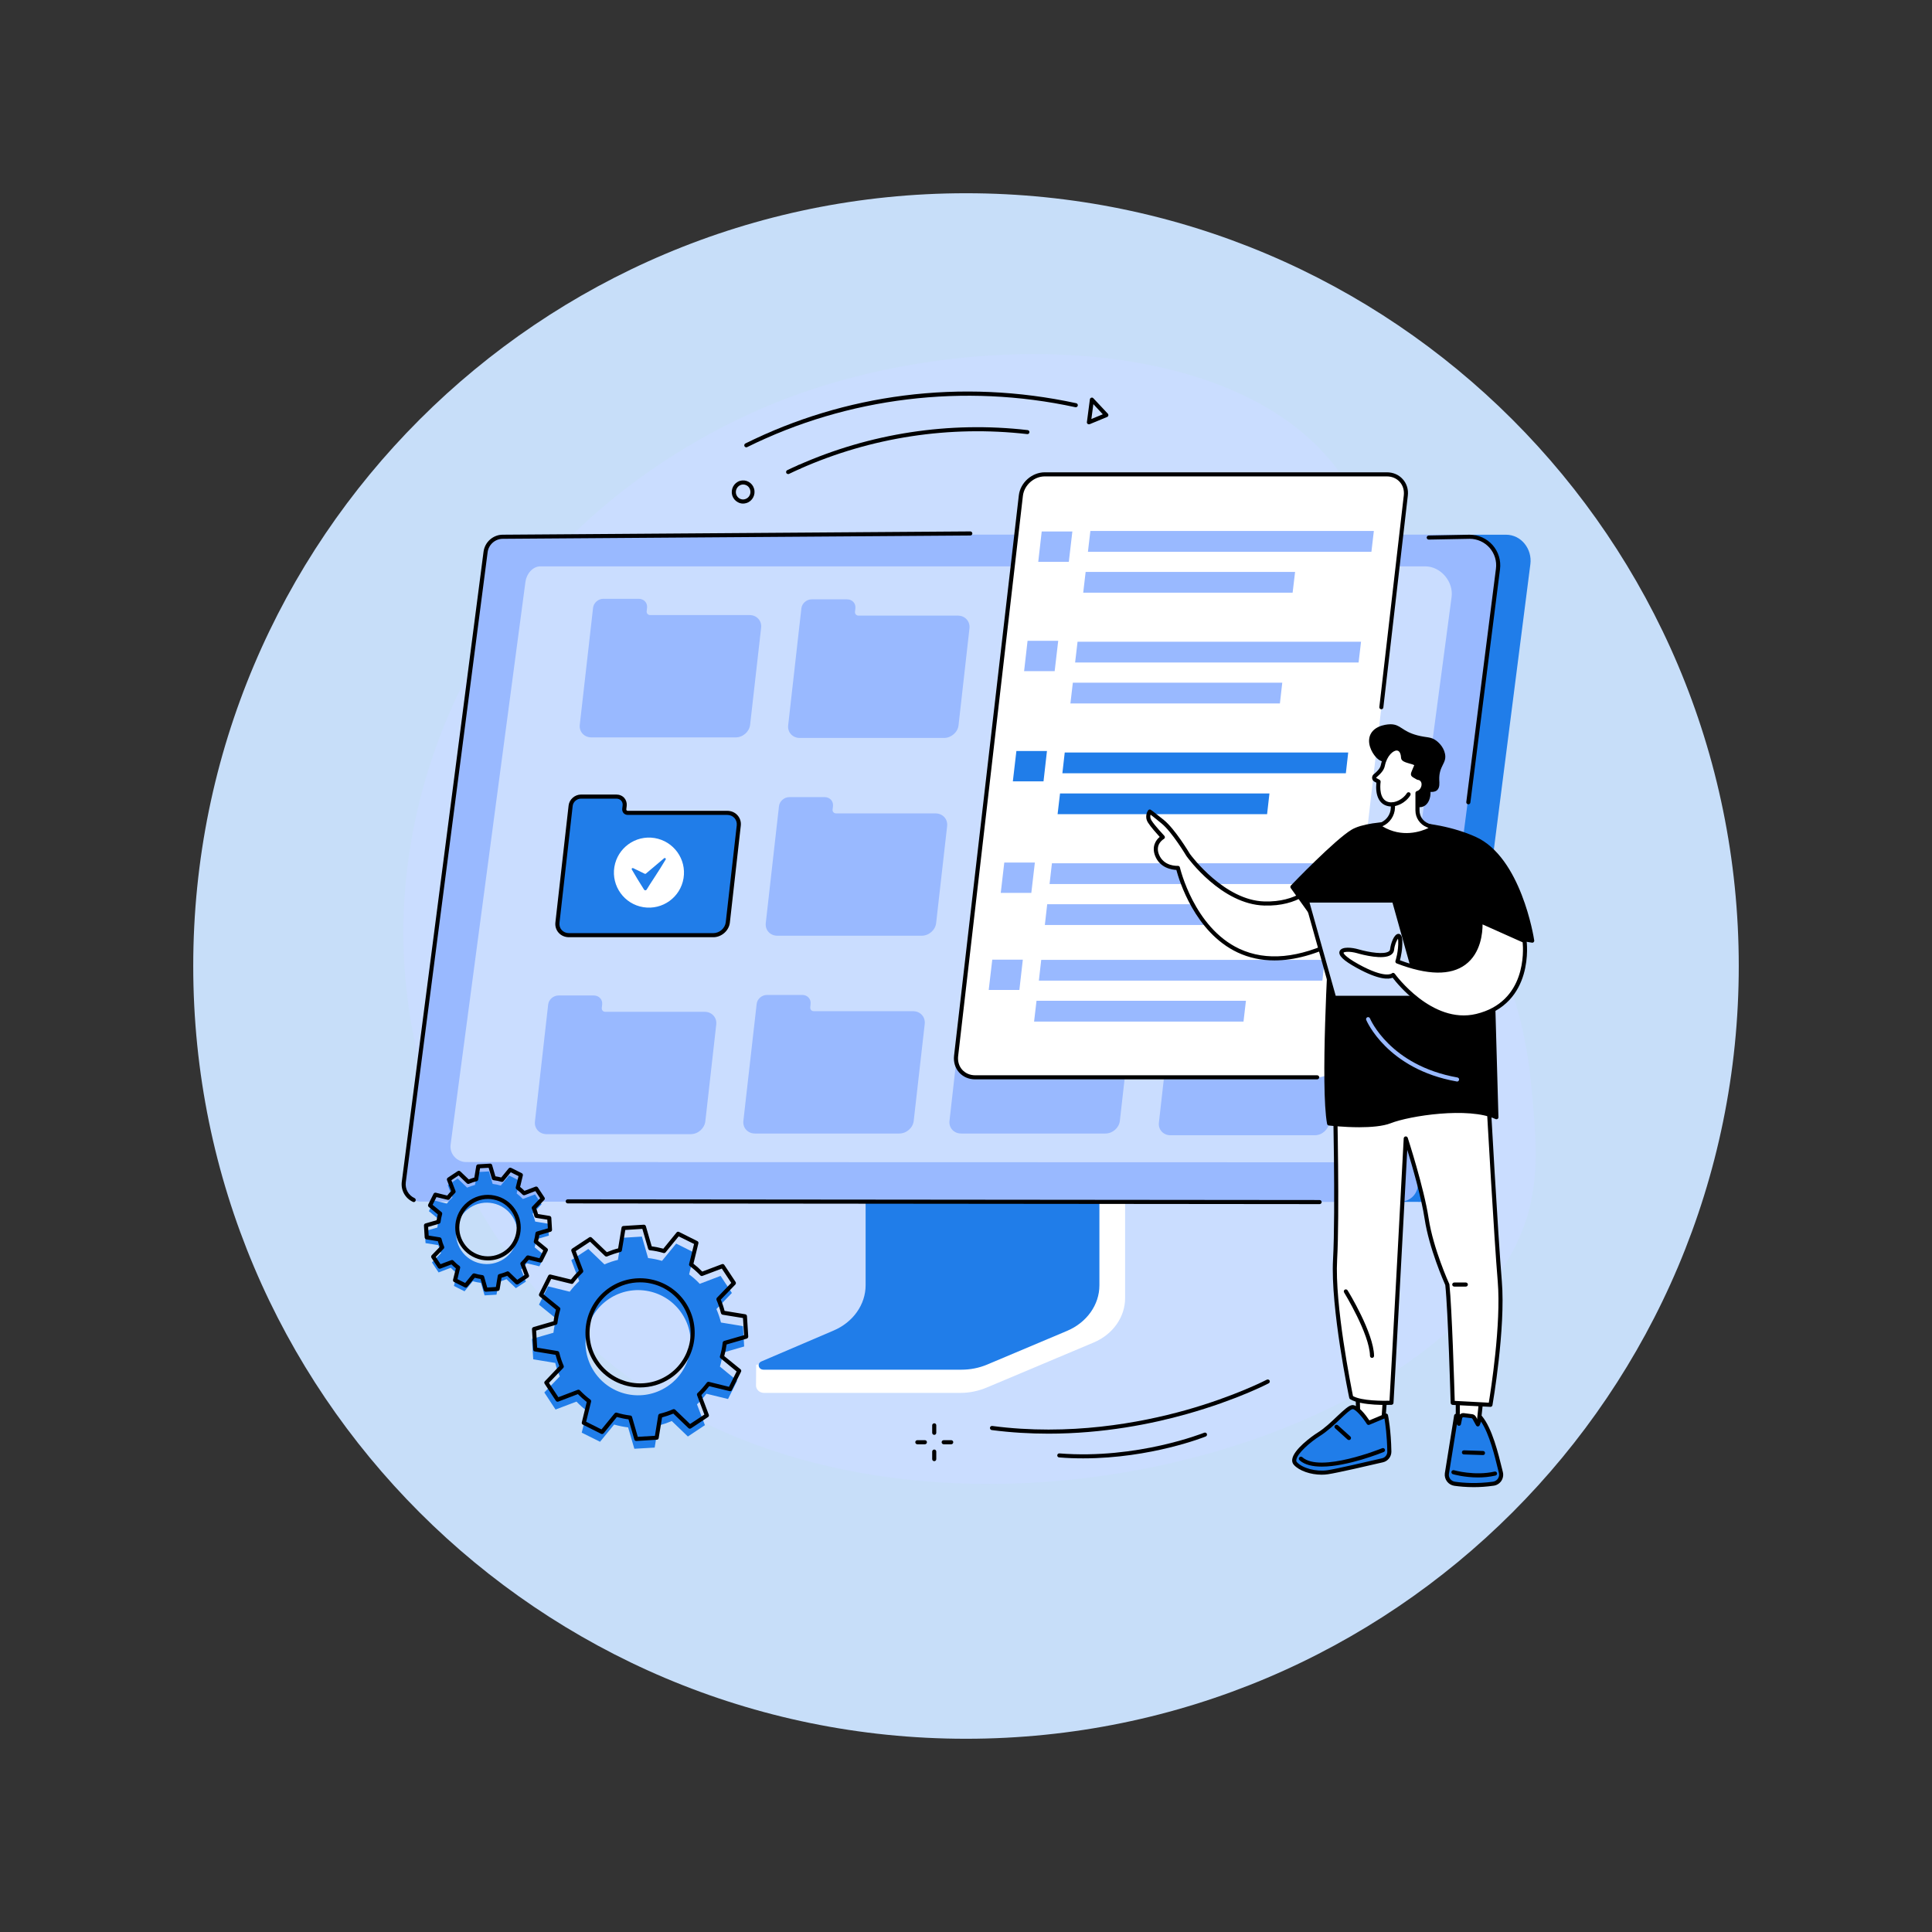
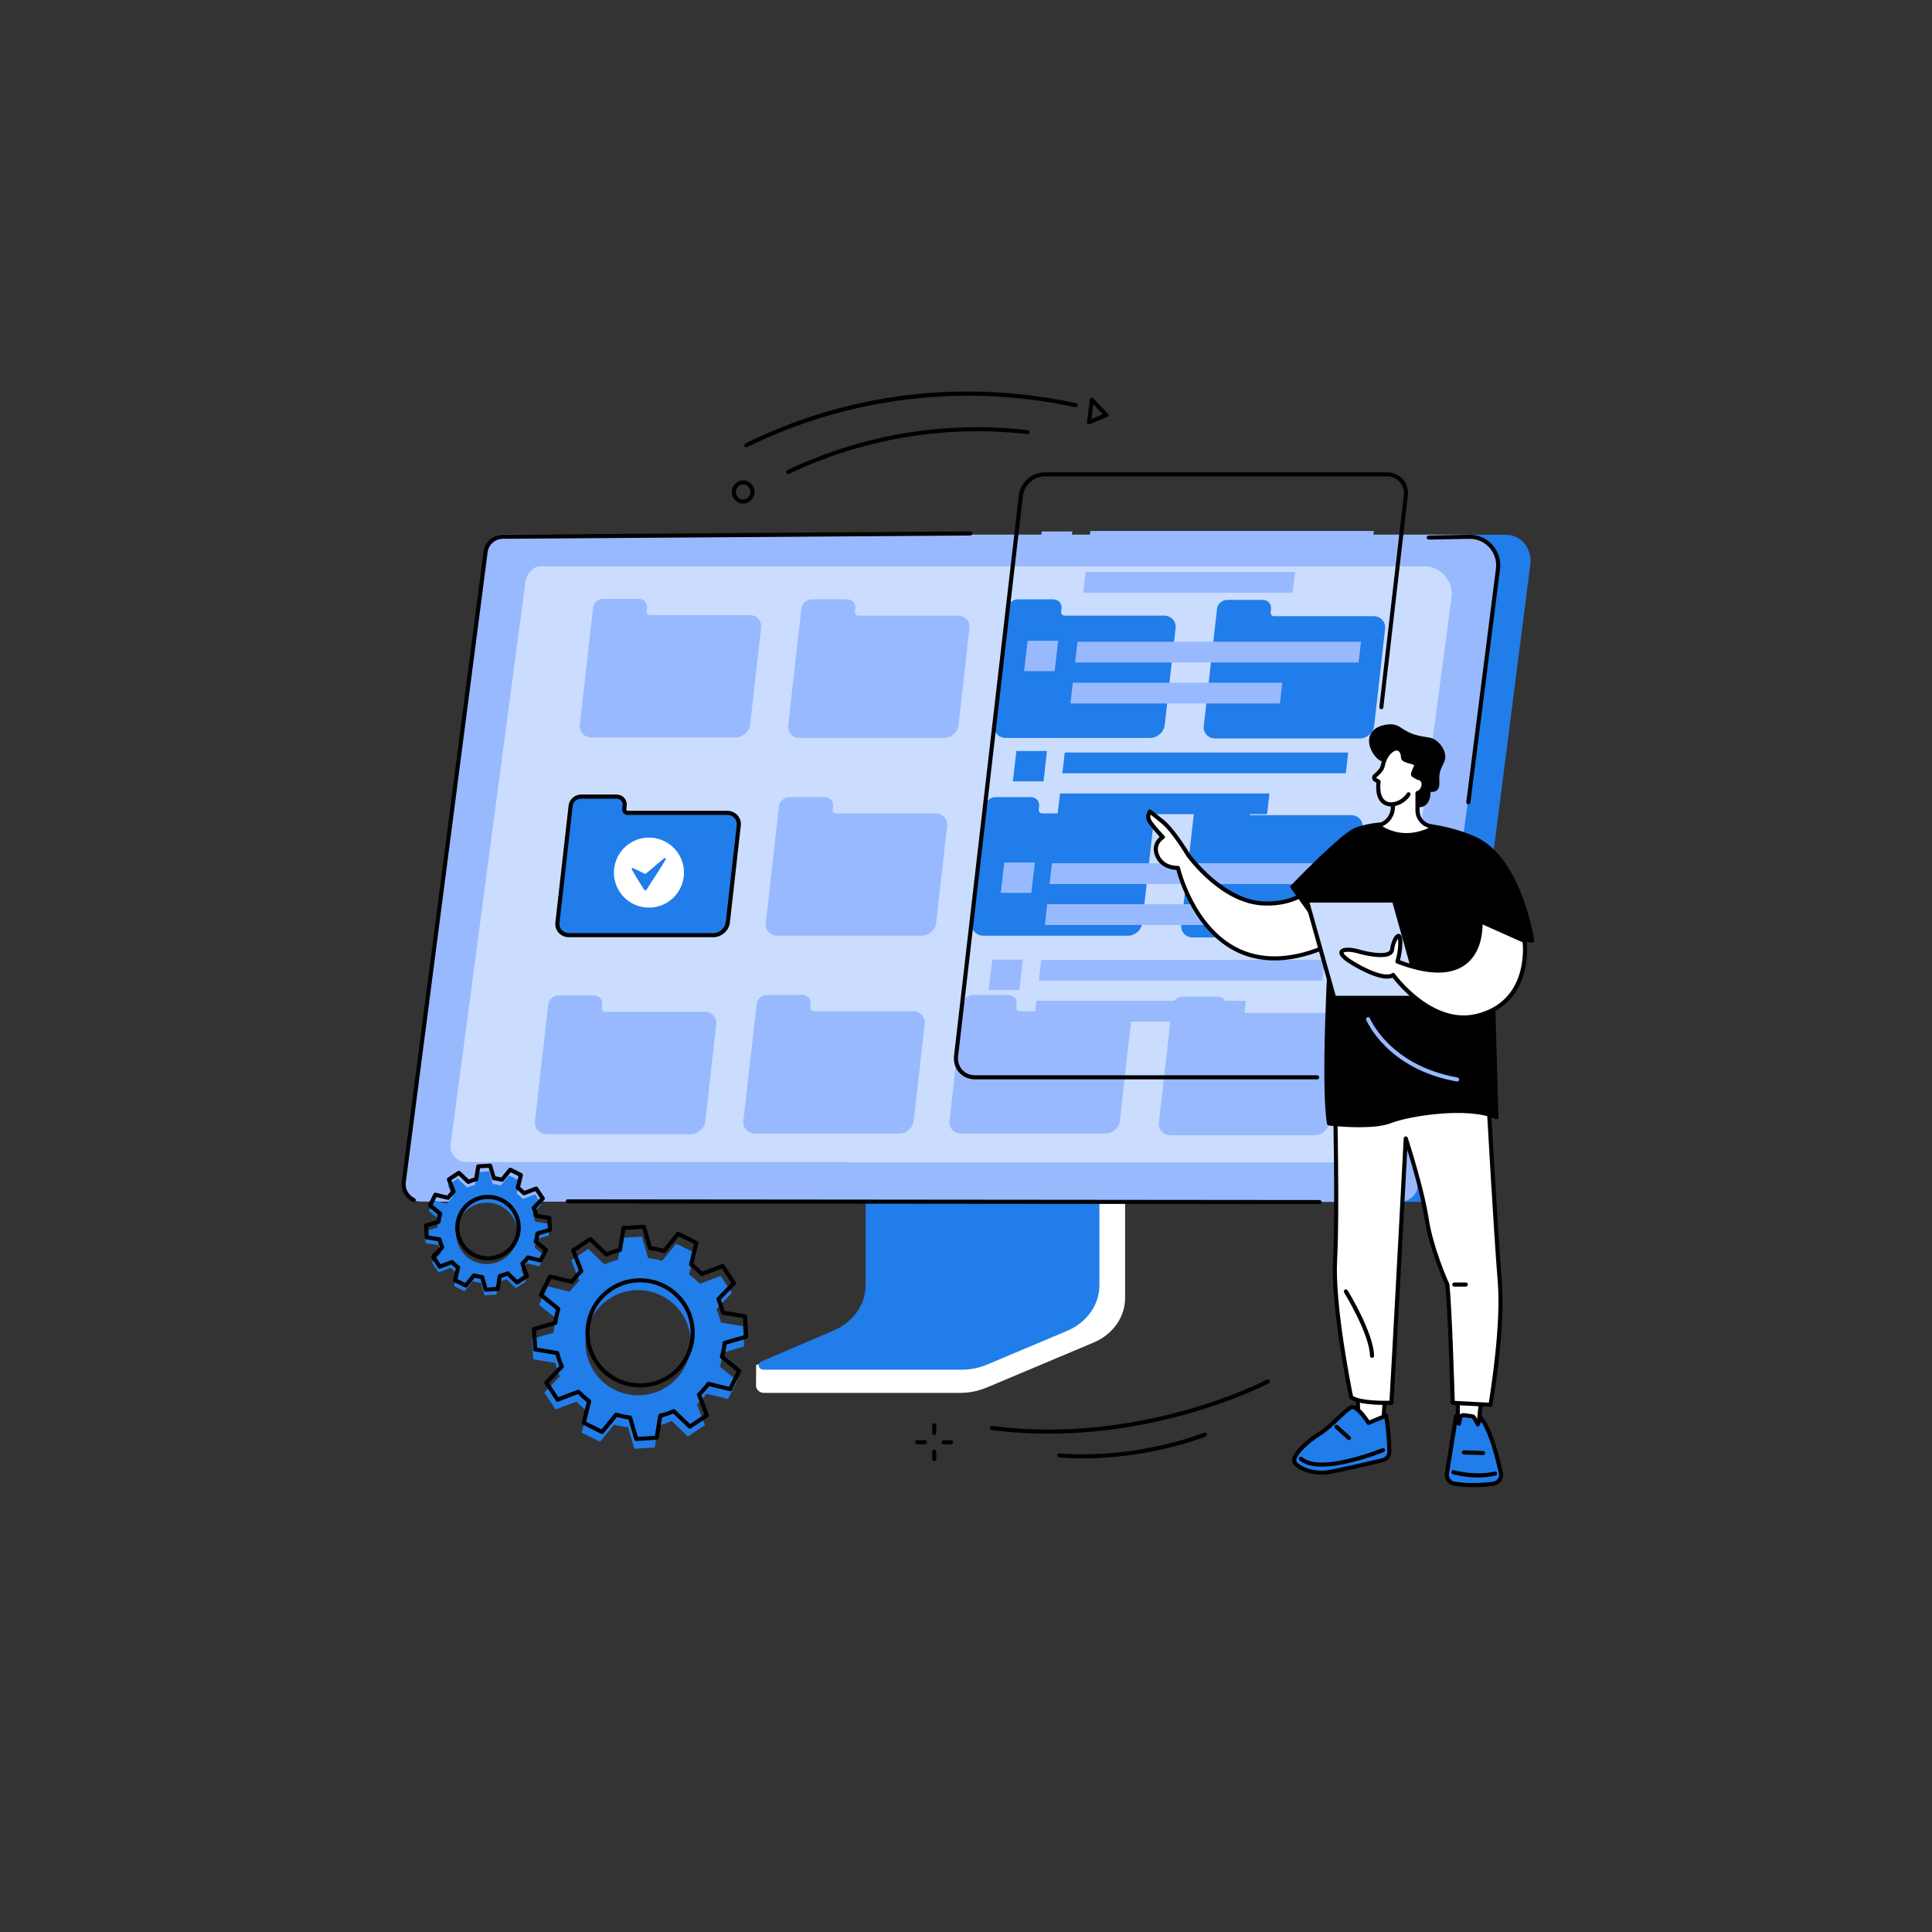
<svg xmlns="http://www.w3.org/2000/svg" width="128" viewBox="0 0 96 96" height="128" preserveAspectRatio="xMidYMid meet">
  <rect x="0" y="0" width="96" height="96" fill="#333333" stroke="none" />
  <defs>
    <clipPath id="76bcb178e1">
      <path d="M 9.602 9.602 L 86.398 9.602 L 86.398 86.398 L 9.602 86.398 Z M 9.602 9.602 " clip-rule="nonzero" />
    </clipPath>
    <clipPath id="53e868555c">
      <path d="M 48 9.602 C 26.793 9.602 9.602 26.793 9.602 48 C 9.602 69.207 26.793 86.398 48 86.398 C 69.207 86.398 86.398 69.207 86.398 48 C 86.398 26.793 69.207 9.602 48 9.602 Z M 48 9.602 " clip-rule="nonzero" />
    </clipPath>
    <clipPath id="ac39bc538f">
-       <path d="M 20 17 L 76.484 17 L 76.484 74 L 20 74 Z M 20 17 " clip-rule="nonzero" />
-     </clipPath>
+       </clipPath>
    <clipPath id="48f6edccf1">
      <path d="M 21 26 L 76.484 26 L 76.484 60 L 21 60 Z M 21 26 " clip-rule="nonzero" />
    </clipPath>
    <clipPath id="b352a50d6c">
      <path d="M 19.484 26 L 49 26 L 49 60 L 19.484 60 Z M 19.484 26 " clip-rule="nonzero" />
    </clipPath>
    <clipPath id="005b27e5d3">
      <path d="M 64 40 L 76.484 40 L 76.484 56 L 64 56 Z M 64 40 " clip-rule="nonzero" />
    </clipPath>
    <clipPath id="933a827a99">
      <path d="M 64 40 L 76.484 40 L 76.484 57 L 64 57 Z M 64 40 " clip-rule="nonzero" />
    </clipPath>
  </defs>
  <g clip-path="url(#76bcb178e1)">
    <g clip-path="url(#53e868555c)">
-       <path fill="#c7def9" d="M 9.602 9.602 L 86.398 9.602 L 86.398 86.398 L 9.602 86.398 Z M 9.602 9.602 " fill-opacity="1" fill-rule="nonzero" />
-     </g>
+       </g>
  </g>
  <g clip-path="url(#ac39bc538f)">
    <path fill="#caddff" d="M 22.504 35.035 C 21.289 37.727 19.484 42.883 20.211 49.293 C 21.141 57.52 25.738 64.008 30.215 67.652 C 45.066 79.746 72.254 71.934 75.855 60.539 C 76.508 58.473 76.324 56.48 76.098 54.027 C 75.379 46.227 71.594 43.906 69.047 35.625 C 66.73 28.086 69.016 27.238 66.848 23.887 C 62.148 16.617 48.582 16.25 39.246 19.734 C 35.66 21.074 26.961 25.18 22.504 35.035 " fill-opacity="1" fill-rule="nonzero" />
  </g>
  <path fill="#000000" d="M 52.098 71.238 C 51.188 71.238 50.242 71.184 49.277 71.059 C 49.223 71.051 49.184 71 49.191 70.941 C 49.199 70.887 49.25 70.848 49.305 70.855 C 53.133 71.359 56.637 70.707 58.902 70.074 C 61.359 69.383 62.934 68.562 62.949 68.555 C 62.996 68.531 63.059 68.551 63.086 68.598 C 63.109 68.648 63.09 68.711 63.043 68.734 C 63.027 68.746 61.441 69.57 58.961 70.266 C 57.246 70.75 54.828 71.238 52.098 71.238 " fill-opacity="1" fill-rule="nonzero" />
  <path fill="#000000" d="M 53.824 72.465 C 53.434 72.465 53.035 72.453 52.629 72.418 C 52.57 72.414 52.531 72.367 52.535 72.309 C 52.539 72.254 52.59 72.211 52.645 72.219 C 56.508 72.523 59.801 71.203 59.836 71.191 C 59.887 71.172 59.945 71.195 59.969 71.246 C 59.988 71.301 59.965 71.359 59.91 71.379 C 59.883 71.391 57.199 72.465 53.824 72.465 " fill-opacity="1" fill-rule="nonzero" />
  <path fill="#000000" d="M 39.703 23.309 C 39.664 23.309 39.629 23.285 39.609 23.246 C 39.59 23.195 39.609 23.137 39.664 23.113 C 43.234 21.527 47.176 20.922 51.062 21.371 C 51.117 21.375 51.16 21.426 51.152 21.48 C 51.145 21.539 51.098 21.578 51.039 21.57 C 47.188 21.129 43.281 21.727 39.746 23.297 C 39.73 23.305 39.719 23.309 39.703 23.309 " fill-opacity="1" fill-rule="nonzero" />
  <path fill="#000000" d="M 39.164 23.555 C 39.125 23.555 39.086 23.535 39.07 23.5 C 39.047 23.449 39.066 23.387 39.117 23.363 C 39.297 23.277 39.48 23.191 39.664 23.113 C 39.715 23.09 39.773 23.113 39.797 23.164 C 39.82 23.215 39.797 23.273 39.746 23.297 C 39.566 23.379 39.383 23.461 39.207 23.547 C 39.191 23.555 39.176 23.555 39.164 23.555 " fill-opacity="1" fill-rule="nonzero" />
  <path fill="#000000" d="M 37.086 22.227 C 37.047 22.227 37.012 22.207 36.992 22.172 C 36.969 22.121 36.988 22.059 37.039 22.035 C 39.512 20.809 42.16 20.008 44.91 19.656 C 47.754 19.293 50.637 19.422 53.477 20.035 C 53.531 20.047 53.566 20.102 53.555 20.156 C 53.543 20.211 53.488 20.246 53.434 20.234 C 47.91 19.035 42.121 19.742 37.129 22.215 C 37.117 22.223 37.102 22.227 37.086 22.227 " fill-opacity="1" fill-rule="nonzero" />
  <path fill="#000000" d="M 54.328 20.082 L 54.23 20.82 L 54.797 20.586 Z M 54.105 21.082 C 54.086 21.082 54.062 21.078 54.043 21.062 C 54.016 21.039 54 21.004 54.008 20.969 L 54.156 19.844 C 54.16 19.805 54.188 19.773 54.223 19.762 C 54.262 19.75 54.305 19.758 54.328 19.789 L 55.047 20.555 C 55.07 20.578 55.078 20.613 55.074 20.645 C 55.066 20.68 55.043 20.707 55.012 20.719 L 54.145 21.078 C 54.133 21.082 54.121 21.082 54.105 21.082 " fill-opacity="1" fill-rule="nonzero" />
  <path fill="#000000" d="M 36.93 24.074 C 36.895 24.074 36.859 24.082 36.824 24.09 C 36.633 24.152 36.523 24.359 36.578 24.555 C 36.609 24.652 36.672 24.73 36.758 24.777 C 36.84 24.82 36.938 24.832 37.027 24.801 C 37.223 24.742 37.332 24.535 37.273 24.336 C 37.246 24.242 37.184 24.164 37.098 24.117 C 37.043 24.09 36.988 24.074 36.93 24.074 Z M 37.059 24.898 Z M 36.922 25.023 C 36.832 25.023 36.742 25 36.66 24.953 C 36.527 24.883 36.43 24.762 36.383 24.613 C 36.297 24.309 36.465 23.988 36.766 23.895 C 36.91 23.852 37.062 23.867 37.191 23.938 C 37.328 24.012 37.426 24.133 37.469 24.281 C 37.559 24.582 37.387 24.906 37.09 24.996 C 37.035 25.012 36.98 25.023 36.922 25.023 " fill-opacity="1" fill-rule="nonzero" />
  <path fill="#000000" d="M 45.582 71.766 C 45.527 71.766 45.48 71.719 45.48 71.664 C 45.48 71.605 45.527 71.562 45.582 71.562 L 45.957 71.562 C 46.012 71.562 46.059 71.605 46.059 71.664 C 46.059 71.719 46.012 71.766 45.957 71.766 L 45.582 71.766 " fill-opacity="1" fill-rule="nonzero" />
  <path fill="#000000" d="M 46.891 71.766 C 46.836 71.766 46.789 71.719 46.789 71.664 C 46.789 71.605 46.836 71.562 46.891 71.562 L 47.266 71.562 C 47.32 71.562 47.367 71.605 47.367 71.664 C 47.367 71.719 47.32 71.766 47.266 71.766 L 46.891 71.766 " fill-opacity="1" fill-rule="nonzero" />
  <path fill="#000000" d="M 46.422 72.605 C 46.367 72.605 46.32 72.559 46.32 72.504 L 46.32 72.129 C 46.32 72.074 46.367 72.027 46.422 72.027 C 46.48 72.027 46.523 72.074 46.523 72.129 L 46.523 72.504 C 46.523 72.559 46.48 72.605 46.422 72.605 " fill-opacity="1" fill-rule="nonzero" />
  <path fill="#000000" d="M 46.422 71.297 C 46.367 71.297 46.32 71.254 46.32 71.195 L 46.32 70.824 C 46.32 70.766 46.367 70.723 46.426 70.723 C 46.48 70.723 46.523 70.766 46.523 70.824 L 46.523 71.195 C 46.523 71.254 46.48 71.297 46.422 71.297 " fill-opacity="1" fill-rule="nonzero" />
  <path fill="#ffffff" d="M 55.781 54.562 L 44.277 54.637 C 44.203 54.637 44.176 54.703 44.176 54.77 L 44.176 64.562 C 44.176 65.5 37.641 67.934 37.574 67.809 L 37.566 68.848 C 37.566 69.039 37.738 69.211 37.953 69.211 L 47.746 69.211 C 48.195 69.211 48.637 69.109 49.043 68.941 L 54.348 66.707 C 55.301 66.305 55.906 65.441 55.906 64.5 L 55.906 54.699 C 55.906 54.633 55.859 54.562 55.781 54.562 " fill-opacity="1" fill-rule="nonzero" />
  <path fill="#207de9" d="M 43.012 54.066 L 43.012 63.859 C 43.012 64.824 42.391 65.703 41.414 66.117 L 37.836 67.648 C 37.602 67.746 37.684 68.059 37.941 68.059 L 47.773 68.059 C 48.215 68.059 48.652 67.973 49.051 67.805 L 53.016 66.133 C 54 65.719 54.629 64.836 54.629 63.867 L 54.629 54.066 C 54.629 54.023 54.59 53.992 54.547 53.992 L 43.094 53.992 C 43.047 53.992 43.012 54.023 43.012 54.066 " fill-opacity="1" fill-rule="nonzero" />
  <g clip-path="url(#48f6edccf1)">
    <path fill="#207de9" d="M 21.578 59.613 L 68.891 59.719 L 69.715 59.719 L 71.242 59.723 C 71.676 59.723 72.031 59.383 72.086 58.953 L 76.043 28.035 C 76.141 27.281 75.59 26.57 74.836 26.57 L 25.812 26.617 L 21.578 59.613 " fill-opacity="1" fill-rule="nonzero" />
  </g>
  <path fill="#99b9ff" d="M 72.996 26.566 C 73.848 26.566 74.543 27.426 74.434 28.273 L 70.449 58.953 C 70.395 59.383 70.027 59.707 69.594 59.707 L 69.219 59.723 L 20.922 59.707 C 20.398 59.707 19.996 59.25 20.062 58.73 L 24.129 27.426 C 24.184 26.996 24.516 26.566 24.949 26.566 L 72.996 26.566 " fill-opacity="1" fill-rule="nonzero" />
  <path fill="#caddff" d="M 70.812 28.141 C 71.594 28.141 72.23 28.906 72.129 29.664 L 68.484 57.066 C 68.434 57.453 68.098 57.742 67.703 57.742 L 67.359 57.754 L 23.172 57.742 C 22.695 57.742 22.328 57.332 22.391 56.871 L 26.109 28.91 C 26.16 28.523 26.461 28.141 26.859 28.141 L 70.812 28.141 " fill-opacity="1" fill-rule="nonzero" />
  <path fill="#000000" d="M 72.961 39.965 C 72.957 39.965 72.953 39.965 72.949 39.965 C 72.891 39.957 72.852 39.906 72.859 39.852 L 74.332 28.262 C 74.383 27.883 74.266 27.504 74.016 27.219 C 73.766 26.938 73.406 26.773 73.031 26.773 L 70.996 26.812 C 70.941 26.812 70.895 26.77 70.891 26.715 C 70.891 26.656 70.938 26.609 70.992 26.609 L 73.027 26.57 C 73.465 26.57 73.879 26.758 74.168 27.086 C 74.457 27.414 74.59 27.852 74.535 28.285 L 73.062 39.879 C 73.055 39.93 73.012 39.965 72.961 39.965 " fill-opacity="1" fill-rule="nonzero" />
  <path fill="#000000" d="M 65.57 59.832 L 28.211 59.797 C 28.156 59.797 28.109 59.75 28.109 59.695 C 28.109 59.637 28.156 59.594 28.211 59.594 L 65.57 59.629 C 65.625 59.629 65.672 59.676 65.672 59.73 C 65.672 59.785 65.625 59.832 65.57 59.832 " fill-opacity="1" fill-rule="nonzero" />
  <g clip-path="url(#b352a50d6c)">
    <path fill="#000000" d="M 20.559 59.73 C 20.543 59.73 20.527 59.727 20.516 59.719 C 20.133 59.543 19.91 59.141 19.965 58.719 L 24.027 27.414 C 24.09 26.934 24.5 26.57 24.984 26.57 L 48.211 26.406 C 48.211 26.406 48.215 26.406 48.215 26.406 C 48.27 26.406 48.312 26.453 48.316 26.508 C 48.316 26.562 48.27 26.609 48.215 26.609 L 24.984 26.773 C 24.605 26.773 24.277 27.062 24.23 27.441 L 20.164 58.746 C 20.121 59.078 20.297 59.395 20.602 59.535 C 20.652 59.559 20.672 59.621 20.648 59.672 C 20.633 59.707 20.598 59.73 20.559 59.73 " fill-opacity="1" fill-rule="nonzero" />
  </g>
  <path fill="#99b9ff" d="M 37.246 30.562 L 32.305 30.562 C 32.199 30.562 32.121 30.477 32.133 30.371 L 32.152 30.203 C 32.18 29.953 31.996 29.754 31.738 29.754 L 29.98 29.754 C 29.727 29.754 29.496 29.953 29.469 30.203 L 29.27 31.957 C 29.27 31.961 29.27 31.961 29.27 31.961 L 28.809 36.012 C 28.77 36.359 29.027 36.641 29.387 36.641 L 36.555 36.641 C 36.914 36.641 37.234 36.359 37.273 36.012 L 37.82 31.191 C 37.859 30.844 37.602 30.562 37.246 30.562 " fill-opacity="1" fill-rule="nonzero" />
  <path fill="#207de9" d="M 36.133 40.391 L 31.195 40.391 C 31.086 40.391 31.008 40.305 31.02 40.199 L 31.039 40.031 C 31.066 39.781 30.883 39.582 30.625 39.582 L 28.871 39.582 C 28.613 39.582 28.383 39.781 28.355 40.031 L 28.156 41.785 C 28.156 41.789 28.156 41.789 28.156 41.789 L 27.699 45.84 C 27.66 46.188 27.918 46.469 28.273 46.469 L 35.445 46.469 C 35.801 46.469 36.125 46.188 36.164 45.84 L 36.707 41.02 C 36.746 40.672 36.488 40.391 36.133 40.391 " fill-opacity="1" fill-rule="nonzero" />
  <path fill="#000000" d="M 28.871 39.684 C 28.664 39.684 28.48 39.844 28.457 40.043 L 27.801 45.852 C 27.785 45.988 27.824 46.117 27.91 46.211 C 28 46.312 28.129 46.367 28.273 46.367 L 35.445 46.367 C 35.75 46.367 36.027 46.125 36.062 45.828 L 36.609 41.008 C 36.621 40.875 36.582 40.746 36.496 40.648 C 36.406 40.547 36.277 40.492 36.133 40.492 L 31.195 40.492 C 31.113 40.492 31.035 40.461 30.984 40.402 C 30.934 40.344 30.91 40.266 30.918 40.188 L 30.938 40.02 C 30.949 39.93 30.922 39.848 30.867 39.785 C 30.809 39.719 30.723 39.684 30.625 39.684 Z M 35.445 46.57 L 28.273 46.57 C 28.07 46.57 27.887 46.492 27.758 46.348 C 27.633 46.207 27.574 46.023 27.598 45.828 L 28.254 40.02 C 28.289 39.723 28.562 39.48 28.871 39.48 L 30.625 39.48 C 30.781 39.48 30.922 39.539 31.02 39.648 C 31.113 39.754 31.156 39.895 31.141 40.043 L 31.121 40.211 C 31.117 40.23 31.125 40.25 31.137 40.266 C 31.148 40.281 31.172 40.289 31.195 40.289 L 36.133 40.289 C 36.336 40.289 36.52 40.367 36.648 40.512 C 36.773 40.652 36.832 40.836 36.809 41.031 L 36.266 45.852 C 36.219 46.246 35.852 46.57 35.445 46.57 " fill-opacity="1" fill-rule="nonzero" />
  <path fill="#99b9ff" d="M 35.016 50.277 L 30.074 50.277 C 29.969 50.277 29.891 50.191 29.902 50.086 L 29.922 49.914 C 29.949 49.668 29.766 49.465 29.508 49.465 L 27.75 49.465 C 27.496 49.465 27.266 49.668 27.238 49.914 L 27.039 51.672 C 27.039 51.672 27.039 51.672 27.039 51.676 L 26.582 55.723 C 26.539 56.07 26.801 56.355 27.156 56.355 L 34.324 56.355 C 34.684 56.355 35.004 56.07 35.047 55.723 L 35.59 50.906 C 35.629 50.559 35.371 50.277 35.016 50.277 " fill-opacity="1" fill-rule="nonzero" />
  <path fill="#99b9ff" d="M 47.598 30.59 L 42.66 30.59 C 42.551 30.59 42.473 30.504 42.484 30.398 L 42.504 30.23 C 42.531 29.98 42.348 29.781 42.09 29.781 L 40.332 29.781 C 40.078 29.781 39.848 29.98 39.82 30.23 L 39.621 31.988 C 39.621 31.988 39.621 31.988 39.621 31.992 L 39.164 36.039 C 39.125 36.387 39.383 36.668 39.738 36.668 L 46.91 36.668 C 47.266 36.668 47.59 36.387 47.629 36.039 L 48.172 31.223 C 48.211 30.875 47.953 30.59 47.598 30.59 " fill-opacity="1" fill-rule="nonzero" />
  <path fill="#99b9ff" d="M 46.484 40.418 L 41.547 40.418 C 41.438 40.418 41.359 40.332 41.371 40.227 L 41.391 40.059 C 41.418 39.809 41.234 39.609 40.98 39.609 L 39.223 39.609 C 38.965 39.609 38.738 39.809 38.707 40.059 L 38.508 41.816 L 38.051 45.867 C 38.012 46.215 38.27 46.496 38.629 46.496 L 45.797 46.496 C 46.156 46.496 46.477 46.215 46.516 45.867 L 47.062 41.051 C 47.102 40.699 46.844 40.418 46.484 40.418 " fill-opacity="1" fill-rule="nonzero" />
  <path fill="#99b9ff" d="M 45.371 50.246 L 40.434 50.246 C 40.328 50.246 40.25 50.16 40.262 50.055 L 40.277 49.887 C 40.309 49.641 40.121 49.438 39.867 49.438 L 38.109 49.438 C 37.855 49.438 37.625 49.637 37.598 49.887 L 37.398 51.645 C 37.398 51.645 37.398 51.645 37.398 51.648 L 36.938 55.695 C 36.898 56.043 37.156 56.324 37.516 56.324 L 44.684 56.324 C 45.043 56.324 45.363 56.043 45.402 55.695 L 45.949 50.879 C 45.988 50.531 45.73 50.246 45.371 50.246 " fill-opacity="1" fill-rule="nonzero" />
  <path fill="#207de9" d="M 57.84 30.59 L 52.902 30.59 C 52.793 30.59 52.715 30.504 52.727 30.398 L 52.746 30.23 C 52.773 29.98 52.59 29.781 52.332 29.781 L 50.574 29.781 C 50.32 29.781 50.09 29.98 50.062 30.23 L 49.863 31.988 L 49.406 36.039 C 49.363 36.387 49.621 36.668 49.98 36.668 L 57.152 36.668 C 57.508 36.668 57.828 36.387 57.871 36.039 L 58.414 31.223 C 58.453 30.871 58.195 30.59 57.84 30.59 " fill-opacity="1" fill-rule="nonzero" />
  <path fill="#207de9" d="M 56.727 40.418 L 51.789 40.418 C 51.68 40.418 51.602 40.332 51.613 40.227 L 51.633 40.059 C 51.66 39.809 51.477 39.609 51.223 39.609 L 49.465 39.609 C 49.207 39.609 48.977 39.809 48.949 40.059 L 48.75 41.816 L 48.293 45.867 C 48.254 46.215 48.512 46.496 48.867 46.496 L 56.039 46.496 C 56.395 46.496 56.719 46.215 56.758 45.867 L 57.301 41.047 C 57.34 40.699 57.082 40.418 56.727 40.418 " fill-opacity="1" fill-rule="nonzero" />
  <path fill="#99b9ff" d="M 55.613 50.246 L 50.676 50.246 C 50.566 50.246 50.488 50.16 50.5 50.055 L 50.52 49.887 C 50.547 49.637 50.363 49.438 50.109 49.438 L 48.352 49.438 C 48.094 49.438 47.867 49.637 47.836 49.887 L 47.641 51.645 C 47.637 51.645 47.637 51.645 47.637 51.648 L 47.18 55.695 C 47.141 56.043 47.398 56.324 47.758 56.324 L 54.926 56.324 C 55.285 56.324 55.605 56.043 55.645 55.695 L 56.191 50.879 C 56.23 50.531 55.973 50.246 55.613 50.246 " fill-opacity="1" fill-rule="nonzero" />
  <path fill="#207de9" d="M 68.25 30.617 L 63.309 30.617 C 63.203 30.617 63.125 30.531 63.137 30.426 L 63.156 30.258 C 63.184 30.012 63 29.809 62.742 29.809 L 60.984 29.809 C 60.73 29.809 60.5 30.008 60.473 30.258 L 60.273 32.016 C 60.273 32.016 60.273 32.016 60.273 32.02 L 59.816 36.066 C 59.773 36.414 60.035 36.695 60.391 36.695 L 67.562 36.695 C 67.918 36.695 68.238 36.414 68.281 36.066 L 68.824 31.25 C 68.863 30.902 68.605 30.617 68.25 30.617 " fill-opacity="1" fill-rule="nonzero" />
  <path fill="#207de9" d="M 67.129 40.504 L 62.191 40.504 C 62.082 40.504 62.004 40.418 62.016 40.312 L 62.035 40.145 C 62.062 39.895 61.879 39.691 61.625 39.691 L 59.867 39.691 C 59.613 39.691 59.383 39.895 59.355 40.141 L 59.156 41.898 C 59.156 41.898 59.156 41.902 59.156 41.902 L 58.695 45.949 C 58.656 46.301 58.914 46.582 59.273 46.582 L 66.441 46.582 C 66.801 46.582 67.121 46.301 67.16 45.949 L 67.707 41.133 C 67.746 40.785 67.488 40.504 67.129 40.504 " fill-opacity="1" fill-rule="nonzero" />
  <path fill="#99b9ff" d="M 66.02 50.332 L 61.082 50.332 C 60.973 50.332 60.895 50.246 60.906 50.141 L 60.926 49.973 C 60.953 49.723 60.77 49.52 60.512 49.52 L 58.754 49.52 C 58.5 49.52 58.27 49.723 58.242 49.973 L 58.043 51.727 C 58.043 51.73 58.043 51.73 58.043 51.73 L 57.586 55.781 C 57.543 56.129 57.805 56.41 58.16 56.41 L 65.332 56.41 C 65.688 56.41 66.008 56.129 66.051 55.781 L 66.594 50.961 C 66.633 50.613 66.375 50.332 66.02 50.332 " fill-opacity="1" fill-rule="nonzero" />
  <path fill="#ffffff" d="M 33.965 43.637 C 33.812 44.586 32.918 45.23 31.969 45.078 C 31.02 44.926 30.375 44.031 30.527 43.082 C 30.684 42.133 31.574 41.488 32.523 41.641 C 33.473 41.797 34.117 42.688 33.965 43.637 " fill-opacity="1" fill-rule="nonzero" />
  <path fill="#207de9" d="M 33.078 42.707 C 32.719 43.316 32.281 43.945 32.133 44.203 C 32.102 44.25 32.035 44.254 32.004 44.207 C 31.832 43.945 31.535 43.449 31.395 43.207 C 31.367 43.164 31.414 43.117 31.461 43.137 L 32.039 43.418 C 32.059 43.426 32.078 43.422 32.094 43.41 L 33 42.645 C 33.043 42.609 33.105 42.66 33.078 42.707 " fill-opacity="1" fill-rule="nonzero" />
-   <path fill="#ffffff" d="M 65.449 53.531 L 48.453 53.531 C 47.863 53.531 47.441 53.059 47.508 52.473 L 50.727 24.625 C 50.793 24.043 51.328 23.57 51.914 23.57 L 68.91 23.57 C 69.5 23.57 69.922 24.043 69.855 24.625 L 66.637 52.473 C 66.566 53.059 66.035 53.531 65.449 53.531 " fill-opacity="1" fill-rule="nonzero" />
  <path fill="#99b9ff" d="M 68.145 27.418 L 54.059 27.418 L 54.18 26.383 L 68.266 26.383 L 68.145 27.418 " fill-opacity="1" fill-rule="nonzero" />
  <path fill="#99b9ff" d="M 64.23 29.449 L 53.824 29.449 L 53.945 28.418 L 64.352 28.418 L 64.23 29.449 " fill-opacity="1" fill-rule="nonzero" />
  <path fill="#99b9ff" d="M 67.508 32.918 L 53.422 32.918 L 53.543 31.887 L 67.629 31.887 L 67.508 32.918 " fill-opacity="1" fill-rule="nonzero" />
  <path fill="#99b9ff" d="M 63.598 34.953 L 53.188 34.953 L 53.309 33.922 L 63.715 33.922 L 63.598 34.953 " fill-opacity="1" fill-rule="nonzero" />
  <path fill="#207de9" d="M 66.875 38.422 L 52.789 38.422 L 52.906 37.391 L 66.992 37.391 L 66.875 38.422 " fill-opacity="1" fill-rule="nonzero" />
  <path fill="#207de9" d="M 62.961 40.457 L 52.551 40.457 L 52.672 39.426 L 63.078 39.426 L 62.961 40.457 " fill-opacity="1" fill-rule="nonzero" />
  <path fill="#99b9ff" d="M 66.238 43.926 L 52.152 43.926 L 52.27 42.895 L 66.355 42.895 L 66.238 43.926 " fill-opacity="1" fill-rule="nonzero" />
  <path fill="#99b9ff" d="M 62.324 45.961 L 51.918 45.961 L 52.035 44.93 L 62.441 44.93 L 62.324 45.961 " fill-opacity="1" fill-rule="nonzero" />
  <path fill="#99b9ff" d="M 65.707 48.727 L 51.621 48.727 L 51.738 47.695 L 65.824 47.695 L 65.707 48.727 " fill-opacity="1" fill-rule="nonzero" />
  <path fill="#99b9ff" d="M 61.789 50.762 L 51.383 50.762 L 51.504 49.727 L 61.91 49.727 L 61.789 50.762 " fill-opacity="1" fill-rule="nonzero" />
  <path fill="#99b9ff" d="M 53.109 27.918 L 51.59 27.918 L 51.762 26.41 L 53.285 26.41 L 53.109 27.918 " fill-opacity="1" fill-rule="nonzero" />
  <path fill="#99b9ff" d="M 52.406 33.348 L 50.887 33.348 L 51.059 31.84 L 52.582 31.84 L 52.406 33.348 " fill-opacity="1" fill-rule="nonzero" />
  <path fill="#207de9" d="M 51.852 38.824 L 50.328 38.824 L 50.504 37.316 L 52.023 37.316 L 51.852 38.824 " fill-opacity="1" fill-rule="nonzero" />
  <path fill="#99b9ff" d="M 51.246 44.367 L 49.727 44.367 L 49.902 42.859 L 51.422 42.859 L 51.246 44.367 " fill-opacity="1" fill-rule="nonzero" />
  <path fill="#99b9ff" d="M 50.652 49.191 L 49.129 49.191 L 49.305 47.684 L 50.824 47.684 L 50.652 49.191 " fill-opacity="1" fill-rule="nonzero" />
  <path fill="#000000" d="M 65.449 53.633 L 48.453 53.633 C 48.137 53.633 47.855 53.508 47.656 53.289 C 47.461 53.066 47.371 52.773 47.406 52.461 L 50.625 24.613 C 50.699 23.98 51.277 23.469 51.914 23.469 L 68.91 23.469 C 69.227 23.469 69.508 23.59 69.703 23.812 C 69.902 24.031 69.992 24.328 69.953 24.637 L 68.738 35.152 C 68.734 35.207 68.684 35.25 68.625 35.242 C 68.57 35.234 68.531 35.184 68.539 35.129 L 69.754 24.613 C 69.781 24.359 69.711 24.125 69.555 23.949 C 69.395 23.77 69.168 23.672 68.91 23.672 L 51.914 23.672 C 51.379 23.672 50.891 24.105 50.828 24.637 L 47.609 52.484 C 47.582 52.738 47.652 52.973 47.809 53.152 C 47.969 53.328 48.195 53.43 48.453 53.43 L 65.449 53.43 C 65.504 53.43 65.551 53.473 65.551 53.531 C 65.551 53.586 65.504 53.633 65.449 53.633 " fill-opacity="1" fill-rule="nonzero" />
  <path fill="#ffffff" d="M 73.605 69.512 L 73.445 71.004 L 72.438 71.125 L 72.438 69.352 L 73.605 69.512 " fill-opacity="1" fill-rule="nonzero" />
  <path fill="#000000" d="M 72.539 69.469 L 72.539 71.012 L 73.355 70.914 L 73.492 69.598 Z M 72.438 71.227 C 72.414 71.227 72.387 71.219 72.371 71.199 C 72.348 71.18 72.336 71.152 72.336 71.125 L 72.336 69.352 C 72.336 69.324 72.348 69.293 72.371 69.277 C 72.391 69.258 72.422 69.246 72.449 69.25 L 73.617 69.41 C 73.672 69.418 73.711 69.469 73.707 69.523 L 73.547 71.016 C 73.543 71.062 73.508 71.102 73.461 71.105 L 72.449 71.227 C 72.445 71.227 72.441 71.227 72.438 71.227 " fill-opacity="1" fill-rule="nonzero" />
  <path fill="#207de9" d="M 72.277 73.727 C 72.699 73.785 73.391 73.836 74.199 73.727 C 74.465 73.688 74.641 73.43 74.578 73.172 C 74.398 72.445 74.09 71.066 73.562 70.43 L 73.434 70.777 L 73.25 70.449 C 73.227 70.406 73.184 70.375 73.133 70.371 L 72.734 70.32 C 72.652 70.309 72.574 70.363 72.559 70.445 L 72.492 70.746 L 72.355 70.352 L 71.895 73.219 C 71.863 73.465 72.031 73.691 72.277 73.727 " fill-opacity="1" fill-rule="nonzero" />
  <path fill="#000000" d="M 72.395 70.762 L 71.996 73.238 C 71.969 73.422 72.102 73.598 72.293 73.625 C 72.719 73.688 73.395 73.734 74.188 73.625 C 74.285 73.609 74.375 73.555 74.43 73.473 C 74.484 73.391 74.504 73.293 74.48 73.195 L 74.441 73.039 C 74.277 72.359 74.008 71.258 73.594 70.641 L 73.527 70.812 C 73.512 70.848 73.48 70.875 73.441 70.879 C 73.402 70.883 73.363 70.859 73.344 70.824 L 73.164 70.5 C 73.152 70.484 73.137 70.473 73.117 70.469 L 72.723 70.422 C 72.691 70.414 72.664 70.438 72.656 70.465 L 72.594 70.766 C 72.586 70.812 72.547 70.844 72.5 70.848 C 72.457 70.848 72.414 70.824 72.398 70.777 Z M 73.234 73.895 C 72.844 73.895 72.512 73.863 72.262 73.828 C 71.965 73.785 71.754 73.508 71.793 73.207 L 72.254 70.336 C 72.262 70.289 72.301 70.254 72.348 70.25 C 72.395 70.246 72.438 70.273 72.453 70.316 L 72.473 70.379 C 72.52 70.27 72.629 70.203 72.746 70.219 L 73.145 70.27 C 73.227 70.277 73.301 70.328 73.34 70.402 L 73.414 70.535 L 73.469 70.395 C 73.48 70.359 73.512 70.336 73.547 70.332 C 73.582 70.324 73.617 70.336 73.641 70.367 C 74.148 70.977 74.453 72.238 74.637 72.988 L 74.676 73.145 C 74.715 73.297 74.684 73.461 74.598 73.59 C 74.508 73.719 74.371 73.805 74.215 73.824 C 73.859 73.875 73.531 73.895 73.234 73.895 " fill-opacity="1" fill-rule="nonzero" />
  <path fill="#000000" d="M 73.449 73.414 C 72.766 73.414 72.223 73.262 72.191 73.25 C 72.141 73.238 72.109 73.18 72.121 73.125 C 72.137 73.07 72.195 73.039 72.25 73.055 C 72.258 73.059 73.285 73.348 74.266 73.121 C 74.32 73.109 74.375 73.145 74.387 73.199 C 74.398 73.254 74.363 73.309 74.309 73.32 C 74.016 73.387 73.719 73.414 73.449 73.414 " fill-opacity="1" fill-rule="nonzero" />
  <path fill="#000000" d="M 73.691 72.301 C 73.688 72.301 73.688 72.301 73.688 72.301 L 72.738 72.27 C 72.684 72.27 72.637 72.223 72.641 72.164 C 72.641 72.109 72.688 72.066 72.746 72.066 L 73.691 72.098 C 73.75 72.098 73.793 72.148 73.789 72.203 C 73.789 72.258 73.746 72.301 73.691 72.301 " fill-opacity="1" fill-rule="nonzero" />
  <path fill="#ffffff" d="M 68.871 68.715 L 68.719 70.898 L 67.504 70.898 L 67.445 68.715 L 68.871 68.715 " fill-opacity="1" fill-rule="nonzero" />
-   <path fill="#000000" d="M 67.602 70.793 L 68.625 70.793 L 68.762 68.816 L 67.551 68.816 Z M 68.719 71 L 67.504 71 C 67.449 71 67.402 70.953 67.402 70.898 L 67.344 68.719 C 67.344 68.691 67.355 68.664 67.375 68.645 C 67.391 68.625 67.418 68.613 67.445 68.613 L 68.871 68.613 C 68.898 68.613 68.926 68.625 68.945 68.645 C 68.965 68.668 68.973 68.695 68.973 68.723 L 68.82 70.902 C 68.816 70.957 68.773 71 68.719 71 " fill-opacity="1" fill-rule="nonzero" />
+   <path fill="#000000" d="M 67.602 70.793 L 68.625 70.793 L 68.762 68.816 L 67.551 68.816 Z M 68.719 71 L 67.504 71 C 67.449 71 67.402 70.953 67.402 70.898 L 67.344 68.719 C 67.344 68.691 67.355 68.664 67.375 68.645 C 67.391 68.625 67.418 68.613 67.445 68.613 L 68.871 68.613 C 68.898 68.613 68.926 68.625 68.945 68.645 L 68.82 70.902 C 68.816 70.957 68.773 71 68.719 71 " fill-opacity="1" fill-rule="nonzero" />
  <path fill="#207de9" d="M 69.035 72.129 C 69.039 72.336 68.898 72.516 68.699 72.562 C 68 72.727 66.426 73.086 65.977 73.152 C 65.391 73.242 64.676 73.062 64.367 72.723 C 64.059 72.379 65.059 71.566 65.531 71.27 C 66.234 70.828 66.91 69.961 67.191 69.922 C 67.477 69.883 68.004 70.703 68.004 70.703 L 68.871 70.34 C 68.871 70.34 69.02 71.082 69.035 72.129 " fill-opacity="1" fill-rule="nonzero" />
  <path fill="#000000" d="M 67.215 70.02 C 67.215 70.02 67.211 70.02 67.207 70.02 C 67.098 70.035 66.84 70.281 66.586 70.52 C 66.285 70.809 65.945 71.129 65.582 71.355 C 65.121 71.645 64.457 72.215 64.414 72.539 C 64.402 72.602 64.426 72.633 64.441 72.652 C 64.719 72.957 65.398 73.137 65.961 73.055 C 66.41 72.988 68.008 72.617 68.676 72.461 C 68.828 72.426 68.938 72.289 68.934 72.129 C 68.922 71.348 68.836 70.734 68.793 70.484 L 68.043 70.797 C 68 70.816 67.945 70.801 67.918 70.758 C 67.688 70.395 67.352 70.02 67.215 70.02 Z M 65.672 73.277 C 65.125 73.277 64.559 73.086 64.293 72.789 C 64.223 72.715 64.195 72.617 64.211 72.508 C 64.277 72.031 65.168 71.375 65.477 71.184 C 65.82 70.969 66.152 70.652 66.445 70.371 C 66.805 70.035 67.012 69.844 67.18 69.82 C 67.469 69.781 67.871 70.32 68.043 70.578 L 68.832 70.246 C 68.859 70.234 68.891 70.234 68.918 70.25 C 68.945 70.266 68.965 70.289 68.969 70.32 C 68.977 70.352 69.121 71.082 69.137 72.125 C 69.141 72.379 68.965 72.605 68.719 72.66 C 68.051 72.816 66.445 73.188 65.988 73.254 C 65.887 73.27 65.777 73.277 65.672 73.277 " fill-opacity="1" fill-rule="nonzero" />
  <path fill="#000000" d="M 65.68 72.875 C 65.23 72.875 64.828 72.789 64.574 72.559 C 64.531 72.52 64.527 72.457 64.566 72.414 C 64.605 72.371 64.668 72.371 64.711 72.406 C 65.598 73.207 68.648 71.973 68.68 71.961 C 68.734 71.938 68.793 71.965 68.812 72.016 C 68.836 72.066 68.809 72.129 68.758 72.148 C 68.66 72.188 66.961 72.875 65.68 72.875 " fill-opacity="1" fill-rule="nonzero" />
  <path fill="#000000" d="M 67.031 71.555 C 67.004 71.555 66.98 71.547 66.961 71.531 L 66.344 70.973 C 66.301 70.934 66.297 70.871 66.336 70.828 C 66.371 70.785 66.438 70.785 66.48 70.82 L 67.098 71.379 C 67.141 71.418 67.141 71.48 67.105 71.523 C 67.086 71.543 67.059 71.555 67.031 71.555 " fill-opacity="1" fill-rule="nonzero" />
  <path fill="#ffffff" d="M 73.949 54.496 C 73.949 54.496 74.324 61.316 74.523 63.668 C 74.719 66.023 74.062 69.805 74.062 69.805 L 72.184 69.707 C 72.184 69.707 72.055 65.105 71.918 63.828 C 71.918 63.828 71.125 62.098 70.887 60.555 C 70.652 59.008 69.852 56.57 69.852 56.57 C 69.852 56.57 69.203 68.746 69.141 69.703 C 69.141 69.703 67.668 69.77 67.141 69.438 C 67.141 69.438 66.207 64.996 66.34 62.578 C 66.473 60.164 66.328 54.16 66.328 54.16 L 73.949 54.496 " fill-opacity="1" fill-rule="nonzero" />
  <path fill="#000000" d="M 72.285 69.609 L 73.977 69.699 C 74.074 69.113 74.598 65.793 74.422 63.676 C 74.238 61.496 73.898 55.414 73.852 54.594 L 66.43 54.27 C 66.449 55.094 66.566 60.371 66.441 62.586 C 66.316 64.832 67.137 68.902 67.23 69.371 C 67.676 69.617 68.73 69.609 69.043 69.602 C 69.133 68.148 69.746 56.684 69.75 56.562 C 69.754 56.516 69.793 56.473 69.84 56.469 C 69.887 56.461 69.934 56.492 69.949 56.535 C 69.957 56.562 70.754 59.004 70.988 60.539 C 71.219 62.051 72 63.77 72.008 63.785 C 72.012 63.797 72.016 63.809 72.02 63.816 C 72.145 64.984 72.266 68.949 72.285 69.609 Z M 74.062 69.906 C 74.059 69.906 74.059 69.906 74.055 69.906 L 72.18 69.809 C 72.125 69.805 72.086 69.762 72.082 69.711 C 72.082 69.664 71.953 65.137 71.816 63.855 C 71.738 63.68 71.012 62.031 70.789 60.566 C 70.625 59.484 70.172 57.938 69.926 57.133 C 69.797 59.539 69.297 68.883 69.242 69.711 C 69.238 69.762 69.195 69.801 69.145 69.805 C 69.082 69.809 67.637 69.867 67.086 69.523 C 67.062 69.508 67.047 69.484 67.043 69.457 C 67.031 69.414 66.105 64.977 66.238 62.574 C 66.371 60.191 66.227 54.223 66.227 54.164 C 66.223 54.137 66.234 54.109 66.254 54.09 C 66.277 54.07 66.305 54.059 66.332 54.059 L 73.953 54.395 C 74.004 54.398 74.047 54.438 74.051 54.492 C 74.055 54.559 74.43 61.336 74.625 63.66 C 74.82 66 74.168 69.785 74.16 69.824 C 74.152 69.871 74.109 69.906 74.062 69.906 " fill-opacity="1" fill-rule="nonzero" />
  <path fill="#000000" d="M 72.836 63.93 L 72.262 63.93 C 72.207 63.93 72.16 63.887 72.16 63.828 C 72.16 63.773 72.207 63.727 72.262 63.727 L 72.836 63.727 C 72.891 63.727 72.938 63.773 72.938 63.828 C 72.938 63.887 72.891 63.93 72.836 63.93 " fill-opacity="1" fill-rule="nonzero" />
  <path fill="#000000" d="M 68.176 67.473 C 68.121 67.473 68.074 67.43 68.074 67.371 C 68.055 66.289 66.801 64.246 66.789 64.223 C 66.758 64.176 66.773 64.113 66.82 64.082 C 66.867 64.055 66.934 64.07 66.961 64.117 C 67.016 64.203 68.254 66.23 68.277 67.367 C 68.277 67.426 68.234 67.473 68.176 67.473 " fill-opacity="1" fill-rule="nonzero" />
  <path fill="#ffffff" d="M 65.734 43.59 C 65.598 43.578 64.926 44.953 62.828 44.895 C 60.727 44.84 59.043 42.488 59.043 42.488 C 59.043 42.488 58.316 41.266 57.77 40.824 C 57.219 40.383 57.133 40.324 57.133 40.324 C 57.133 40.324 56.961 40.555 57.133 40.824 C 57.305 41.098 57.781 41.602 57.781 41.602 C 57.781 41.602 57.254 41.891 57.492 42.488 C 57.766 43.18 58.531 43.125 58.531 43.125 C 58.531 43.125 60.086 50.016 66.52 46.742 L 65.734 43.59 " fill-opacity="1" fill-rule="nonzero" />
  <path fill="#000000" d="M 65.762 43.684 Z M 58.531 43.023 C 58.578 43.023 58.621 43.055 58.629 43.102 C 58.637 43.133 59.328 46.086 61.582 47.145 C 62.922 47.77 64.543 47.617 66.402 46.688 L 65.676 43.773 C 65.664 43.785 65.656 43.797 65.648 43.805 C 65.316 44.176 64.535 45.047 62.824 44.996 C 60.699 44.938 59.031 42.645 58.961 42.547 C 58.957 42.547 58.957 42.543 58.957 42.543 C 58.949 42.531 58.234 41.328 57.703 40.906 C 57.418 40.672 57.258 40.547 57.172 40.48 C 57.148 40.551 57.145 40.656 57.219 40.77 C 57.383 41.031 57.852 41.527 57.855 41.531 C 57.875 41.555 57.887 41.586 57.883 41.617 C 57.875 41.648 57.855 41.676 57.828 41.691 C 57.812 41.699 57.387 41.945 57.586 42.453 C 57.828 43.062 58.496 43.023 58.523 43.023 C 58.527 43.023 58.527 43.023 58.531 43.023 Z M 63.328 47.723 C 62.672 47.723 62.062 47.594 61.496 47.328 C 59.363 46.324 58.582 43.715 58.453 43.227 C 58.23 43.215 57.637 43.133 57.398 42.527 C 57.219 42.07 57.43 41.746 57.625 41.586 C 57.48 41.426 57.18 41.09 57.047 40.879 C 56.84 40.555 57.043 40.277 57.051 40.266 C 57.082 40.219 57.145 40.211 57.188 40.242 C 57.191 40.242 57.285 40.305 57.832 40.746 C 58.379 41.188 59.074 42.344 59.129 42.434 C 59.199 42.531 60.84 44.738 62.828 44.793 C 64.449 44.836 65.184 44.02 65.496 43.668 C 65.609 43.543 65.664 43.48 65.742 43.488 C 65.785 43.492 65.82 43.523 65.832 43.566 L 66.617 46.715 C 66.629 46.762 66.609 46.809 66.566 46.832 C 65.395 47.426 64.312 47.723 63.328 47.723 " fill-opacity="1" fill-rule="nonzero" />
  <g clip-path="url(#005b27e5d3)">
    <path fill="#000000" d="M 76.137 46.742 C 76.137 46.742 75.508 42.676 73.281 41.676 C 71.055 40.676 68.043 40.812 67.215 41.312 C 66.383 41.812 64.219 44.07 64.219 44.07 L 66.133 46.742 C 66.133 46.742 65.695 53.926 66.039 55.824 C 66.039 55.824 68.168 56.07 69.07 55.715 C 69.973 55.359 72.938 54.863 74.355 55.516 L 74.098 46.418 L 76.137 46.742 " fill-opacity="1" fill-rule="nonzero" />
  </g>
  <g clip-path="url(#933a827a99)">
    <path fill="#000000" d="M 66.129 55.73 C 66.512 55.77 68.258 55.926 69.031 55.621 C 69.91 55.277 72.746 54.785 74.25 55.359 L 73.996 46.418 C 73.996 46.391 74.008 46.359 74.031 46.34 C 74.055 46.32 74.086 46.312 74.117 46.316 L 76.012 46.617 C 75.875 45.902 75.16 42.629 73.238 41.766 C 71.023 40.773 68.043 40.934 67.266 41.398 C 66.531 41.84 64.703 43.719 64.352 44.082 L 66.215 46.68 C 66.23 46.699 66.234 46.723 66.234 46.746 C 66.23 46.816 65.812 53.758 66.129 55.73 Z M 67.539 56.012 C 66.777 56.012 66.078 55.93 66.027 55.926 C 65.984 55.918 65.949 55.887 65.941 55.84 C 65.605 54.004 65.992 47.383 66.027 46.77 L 64.137 44.129 C 64.109 44.09 64.113 44.035 64.145 44 C 64.234 43.906 66.328 41.727 67.16 41.227 C 68.066 40.684 71.117 40.59 73.324 41.582 C 75.574 42.594 76.211 46.555 76.234 46.727 C 76.242 46.758 76.23 46.789 76.207 46.812 C 76.184 46.836 76.152 46.848 76.121 46.84 L 74.203 46.535 L 74.457 55.512 C 74.461 55.547 74.441 55.578 74.414 55.598 C 74.383 55.617 74.348 55.621 74.312 55.605 C 72.969 54.988 70.035 55.445 69.105 55.812 C 68.715 55.965 68.109 56.012 67.539 56.012 " fill-opacity="1" fill-rule="nonzero" />
  </g>
  <path fill="#99b9ff" d="M 72.402 53.742 C 72.395 53.742 72.391 53.742 72.383 53.738 C 68.914 53.125 67.895 50.703 67.887 50.68 C 67.863 50.629 67.891 50.57 67.941 50.547 C 67.992 50.527 68.055 50.551 68.074 50.605 C 68.082 50.629 69.062 52.945 72.418 53.539 C 72.477 53.551 72.512 53.602 72.5 53.656 C 72.492 53.707 72.449 53.742 72.402 53.742 " fill-opacity="1" fill-rule="nonzero" />
  <path fill="#caddff" d="M 66.293 49.582 L 70.625 49.582 L 69.266 44.746 L 64.938 44.746 L 66.293 49.582 " fill-opacity="1" fill-rule="nonzero" />
  <path fill="#000000" d="M 66.371 49.48 L 70.488 49.48 L 69.191 44.848 L 65.07 44.848 Z M 70.625 49.684 L 66.293 49.684 C 66.246 49.684 66.207 49.652 66.195 49.609 L 64.84 44.773 C 64.832 44.742 64.836 44.707 64.855 44.684 C 64.875 44.656 64.906 44.645 64.938 44.645 L 69.266 44.645 C 69.312 44.645 69.352 44.672 69.363 44.719 L 70.723 49.555 C 70.73 49.586 70.723 49.617 70.703 49.645 C 70.688 49.668 70.656 49.684 70.625 49.684 " fill-opacity="1" fill-rule="nonzero" />
  <path fill="#ffffff" d="M 75.754 46.758 L 73.562 45.777 C 73.562 45.777 73.871 49.488 69.438 47.773 C 69.438 47.773 69.602 47.297 69.578 46.742 C 69.555 46.184 69.219 46.723 69.176 47.176 C 69.129 47.629 68.086 47.445 67.461 47.266 C 66.836 47.086 66.016 47.203 67.461 48.004 C 68.906 48.801 69.227 48.445 69.227 48.445 C 69.227 48.445 71.07 51.031 73.371 50.48 C 76.199 49.805 75.754 46.758 75.754 46.758 " fill-opacity="1" fill-rule="nonzero" />
  <path fill="#000000" d="M 69.227 48.34 C 69.227 48.34 69.23 48.34 69.23 48.34 C 69.262 48.344 69.289 48.359 69.309 48.387 C 69.324 48.41 71.141 50.91 73.348 50.383 C 75.848 49.785 75.699 47.23 75.66 46.824 L 73.668 45.934 C 73.668 46.336 73.59 47.355 72.82 47.93 C 72.082 48.48 70.93 48.461 69.398 47.871 C 69.348 47.852 69.324 47.793 69.34 47.742 C 69.344 47.738 69.496 47.273 69.477 46.746 C 69.473 46.695 69.469 46.664 69.465 46.641 C 69.398 46.73 69.297 46.957 69.273 47.188 C 69.266 47.293 69.211 47.383 69.117 47.445 C 68.734 47.707 67.73 47.449 67.434 47.363 C 67.078 47.262 66.789 47.289 66.758 47.34 C 66.758 47.34 66.754 47.496 67.508 47.914 C 68.828 48.641 69.148 48.375 69.152 48.371 C 69.172 48.352 69.199 48.34 69.227 48.34 Z M 72.715 50.66 C 70.898 50.66 69.5 48.973 69.199 48.582 C 69.008 48.664 68.527 48.707 67.41 48.09 C 66.742 47.723 66.484 47.469 66.566 47.262 C 66.672 47.008 67.215 47.09 67.488 47.168 C 68.074 47.336 68.773 47.434 69.004 47.277 C 69.047 47.25 69.066 47.215 69.074 47.164 C 69.102 46.898 69.266 46.402 69.488 46.402 C 69.488 46.402 69.492 46.402 69.492 46.402 C 69.664 46.406 69.676 46.656 69.68 46.734 C 69.695 47.164 69.609 47.543 69.562 47.715 C 70.977 48.246 72.031 48.266 72.695 47.77 C 73.559 47.121 73.461 45.797 73.461 45.785 C 73.457 45.75 73.473 45.715 73.504 45.695 C 73.531 45.672 73.57 45.668 73.605 45.684 L 75.797 46.664 C 75.828 46.676 75.852 46.707 75.855 46.742 C 75.859 46.773 76.281 49.891 73.395 50.578 C 73.164 50.637 72.934 50.66 72.715 50.66 " fill-opacity="1" fill-rule="nonzero" />
  <path fill="#000000" d="M 69.906 39.82 C 70.094 39.996 70.465 40.207 70.754 40.059 C 70.969 39.953 71.09 39.672 71.082 39.348 C 71.184 39.355 71.312 39.348 71.406 39.266 C 71.551 39.141 71.523 38.906 71.516 38.75 C 71.492 38.043 71.902 37.934 71.801 37.453 C 71.723 37.074 71.426 36.848 71.371 36.805 C 71.09 36.594 70.898 36.664 70.43 36.539 C 69.637 36.332 69.609 35.988 69.086 35.988 C 69.055 35.988 68.344 35.996 68.102 36.484 C 67.906 36.887 68.137 37.371 68.375 37.629 C 68.68 37.957 68.902 37.793 69.211 38.074 C 69.75 38.559 69.34 39.305 69.906 39.82 " fill-opacity="1" fill-rule="nonzero" />
  <path fill="#ffffff" d="M 68.32 38.555 L 68.352 38.527 C 68.508 38.395 68.672 38.234 68.715 38.031 C 68.891 37.168 69.684 36.855 69.719 37.648 C 69.727 37.848 70.457 37.84 70.371 38.047 C 70.145 38.598 70.141 38.449 70.461 38.652 C 70.496 38.652 70.531 38.66 70.566 38.676 C 70.73 38.754 70.785 38.973 70.695 39.172 C 70.641 39.293 70.539 39.375 70.434 39.406 L 70.434 40.27 C 70.434 40.594 70.633 40.887 70.93 41.008 L 71.223 41.129 C 71.223 41.129 69.863 42.016 68.48 41.039 L 68.664 40.957 C 68.988 40.812 69.203 40.496 69.211 40.137 L 69.215 39.969 C 69.121 39.977 69.031 39.973 68.949 39.945 C 68.562 39.836 68.434 39.391 68.5 38.836 L 68.34 38.75 C 68.27 38.711 68.258 38.609 68.32 38.555 " fill-opacity="1" fill-rule="nonzero" />
  <path fill="#000000" d="M 68.32 38.555 Z M 68.691 41.059 C 69.66 41.645 70.602 41.324 70.984 41.141 L 70.895 41.102 C 70.555 40.965 70.332 40.637 70.332 40.27 L 70.332 39.406 C 70.332 39.359 70.363 39.32 70.406 39.309 C 70.488 39.285 70.562 39.219 70.602 39.129 C 70.637 39.055 70.645 38.977 70.629 38.902 C 70.609 38.84 70.574 38.793 70.523 38.77 C 70.5 38.758 70.48 38.754 70.457 38.754 C 70.438 38.75 70.422 38.746 70.406 38.738 C 70.352 38.703 70.309 38.68 70.27 38.66 C 70.047 38.543 70.086 38.457 70.195 38.207 C 70.215 38.156 70.242 38.094 70.273 38.023 C 70.23 37.992 70.109 37.957 70.031 37.938 C 69.832 37.879 69.625 37.824 69.617 37.652 C 69.613 37.551 69.582 37.309 69.418 37.293 C 69.238 37.277 68.918 37.543 68.812 38.055 C 68.766 38.289 68.582 38.461 68.418 38.605 L 68.387 38.633 C 68.383 38.637 68.379 38.641 68.379 38.648 C 68.383 38.652 68.383 38.656 68.391 38.66 L 68.547 38.746 C 68.582 38.766 68.605 38.805 68.602 38.848 C 68.57 39.105 68.543 39.723 68.977 39.848 C 69.043 39.867 69.121 39.875 69.207 39.867 C 69.234 39.863 69.262 39.875 69.285 39.895 C 69.305 39.914 69.316 39.941 69.316 39.969 L 69.316 40.141 C 69.301 40.535 69.062 40.891 68.703 41.051 Z M 69.875 41.598 C 69.434 41.598 68.926 41.48 68.422 41.125 C 68.391 41.105 68.375 41.066 68.379 41.031 C 68.379 40.996 68.402 40.965 68.438 40.949 L 68.621 40.867 C 68.91 40.738 69.102 40.449 69.109 40.137 L 69.113 40.074 C 69.043 40.07 68.98 40.062 68.918 40.043 C 68.523 39.93 68.332 39.512 68.391 38.891 L 68.293 38.84 C 68.23 38.805 68.188 38.742 68.18 38.668 C 68.172 38.598 68.199 38.527 68.254 38.477 L 68.285 38.453 C 68.426 38.332 68.578 38.188 68.613 38.012 C 68.738 37.414 69.137 37.07 69.434 37.094 C 69.52 37.098 69.797 37.156 69.82 37.637 C 69.848 37.676 70.004 37.719 70.086 37.742 C 70.262 37.789 70.41 37.832 70.461 37.941 C 70.484 37.984 70.484 38.035 70.465 38.086 C 70.434 38.168 70.402 38.234 70.379 38.285 C 70.352 38.355 70.324 38.418 70.312 38.449 C 70.328 38.461 70.348 38.469 70.367 38.48 C 70.402 38.5 70.441 38.52 70.492 38.551 C 70.535 38.555 70.57 38.566 70.609 38.582 C 70.715 38.633 70.793 38.73 70.824 38.852 C 70.855 38.969 70.84 39.098 70.785 39.215 C 70.73 39.332 70.645 39.422 70.535 39.473 L 70.535 40.27 C 70.535 40.555 70.707 40.809 70.969 40.914 L 71.262 41.035 C 71.297 41.047 71.32 41.082 71.324 41.117 C 71.328 41.156 71.312 41.191 71.277 41.215 C 71.27 41.219 70.676 41.598 69.875 41.598 " fill-opacity="1" fill-rule="nonzero" />
  <path fill="#000000" d="M 69.215 40.07 C 69.164 40.07 69.121 40.035 69.113 39.984 C 69.105 39.93 69.145 39.879 69.199 39.867 C 69.68 39.793 69.902 39.422 69.902 39.418 C 69.93 39.367 69.992 39.352 70.043 39.379 C 70.09 39.406 70.109 39.469 70.078 39.52 C 70.07 39.539 69.809 39.98 69.23 40.07 C 69.223 40.07 69.219 40.07 69.215 40.07 " fill-opacity="1" fill-rule="nonzero" />
  <path fill="#207de9" d="M 22.914 62.129 C 22.449 61.426 22.645 60.477 23.348 60.012 C 24.051 59.547 24.996 59.742 25.461 60.445 C 25.926 61.148 25.734 62.094 25.031 62.559 C 24.328 63.023 23.379 62.832 22.914 62.129 Z M 25.633 64.008 L 26.129 63.684 L 25.898 63.078 C 26 62.98 26.09 62.879 26.172 62.77 L 26.801 62.922 L 27.066 62.391 L 26.566 61.98 C 26.602 61.848 26.633 61.715 26.648 61.578 L 27.27 61.398 L 27.234 60.805 L 26.594 60.699 C 26.562 60.566 26.52 60.438 26.465 60.309 L 26.91 59.84 L 26.586 59.348 L 25.98 59.578 C 25.883 59.477 25.781 59.383 25.672 59.301 L 25.824 58.672 L 25.293 58.41 L 24.883 58.91 C 24.75 58.871 24.617 58.844 24.48 58.828 L 24.297 58.207 L 23.707 58.242 L 23.602 58.879 C 23.469 58.914 23.34 58.957 23.211 59.012 L 22.742 58.562 L 22.25 58.891 L 22.48 59.496 C 22.379 59.594 22.285 59.695 22.203 59.805 L 21.574 59.652 L 21.312 60.184 L 21.812 60.59 C 21.773 60.723 21.746 60.859 21.73 60.996 L 21.109 61.176 L 21.145 61.77 L 21.781 61.871 C 21.816 62.004 21.859 62.137 21.914 62.266 L 21.465 62.73 L 21.793 63.227 L 22.398 62.996 C 22.496 63.098 22.598 63.188 22.707 63.27 L 22.555 63.898 L 23.082 64.164 L 23.492 63.664 C 23.625 63.699 23.762 63.73 23.898 63.746 L 24.078 64.367 L 24.672 64.332 L 24.773 63.691 C 24.906 63.66 25.039 63.617 25.168 63.562 L 25.633 64.008 " fill-opacity="1" fill-rule="nonzero" />
  <path fill="#000000" d="M 23.059 61.785 C 23.27 62.105 23.59 62.32 23.961 62.398 C 24.336 62.473 24.715 62.398 25.035 62.188 C 25.688 61.758 25.871 60.871 25.438 60.215 C 25.227 59.898 24.906 59.68 24.531 59.605 C 24.16 59.527 23.777 59.602 23.461 59.812 C 22.805 60.246 22.625 61.133 23.059 61.785 Z M 24.25 62.629 C 24.141 62.629 24.031 62.617 23.922 62.598 C 23.496 62.508 23.129 62.262 22.891 61.898 C 22.395 61.148 22.602 60.137 23.348 59.641 C 23.711 59.402 24.145 59.316 24.574 59.406 C 25 59.492 25.367 59.738 25.605 60.102 C 26.102 60.852 25.895 61.863 25.145 62.359 C 24.875 62.539 24.566 62.629 24.25 62.629 Z M 23.551 63.273 C 23.562 63.273 23.57 63.277 23.582 63.277 C 23.707 63.316 23.836 63.344 23.969 63.359 C 24.008 63.363 24.043 63.391 24.055 63.43 L 24.211 63.977 L 24.641 63.949 L 24.734 63.391 C 24.738 63.352 24.77 63.316 24.809 63.309 C 24.934 63.277 25.062 63.234 25.184 63.184 C 25.223 63.164 25.266 63.172 25.297 63.203 L 25.703 63.594 L 26.062 63.355 L 25.863 62.828 C 25.848 62.789 25.855 62.746 25.887 62.719 C 25.984 62.625 26.074 62.523 26.148 62.422 C 26.176 62.387 26.215 62.375 26.258 62.383 L 26.805 62.52 L 26.996 62.133 L 26.559 61.773 C 26.527 61.75 26.516 61.707 26.527 61.668 C 26.562 61.539 26.59 61.41 26.605 61.281 C 26.609 61.238 26.637 61.207 26.676 61.195 L 27.223 61.035 L 27.195 60.605 L 26.637 60.516 C 26.598 60.508 26.562 60.48 26.555 60.438 C 26.523 60.312 26.48 60.188 26.43 60.062 C 26.41 60.027 26.418 59.98 26.449 59.953 L 26.84 59.543 L 26.602 59.184 L 26.074 59.387 C 26.035 59.398 25.992 59.391 25.965 59.359 C 25.871 59.266 25.773 59.176 25.668 59.098 C 25.633 59.074 25.621 59.031 25.629 58.992 L 25.766 58.441 L 25.379 58.25 L 25.02 58.688 C 24.996 58.723 24.953 58.734 24.914 58.723 C 24.789 58.684 24.656 58.66 24.527 58.645 C 24.484 58.637 24.453 58.609 24.441 58.57 L 24.281 58.027 L 23.852 58.051 L 23.762 58.609 C 23.754 58.652 23.727 58.684 23.684 58.695 C 23.559 58.723 23.434 58.766 23.309 58.82 C 23.273 58.836 23.23 58.828 23.199 58.801 L 22.789 58.406 L 22.43 58.645 L 22.633 59.176 C 22.648 59.215 22.637 59.258 22.605 59.285 C 22.512 59.375 22.422 59.477 22.344 59.582 C 22.32 59.613 22.277 59.629 22.238 59.617 L 21.688 59.484 L 21.496 59.867 L 21.938 60.227 C 21.969 60.254 21.98 60.293 21.969 60.336 C 21.934 60.461 21.906 60.59 21.891 60.723 C 21.887 60.762 21.855 60.797 21.816 60.809 L 21.273 60.965 L 21.301 61.395 L 21.859 61.484 C 21.898 61.492 21.93 61.523 21.941 61.562 C 21.969 61.688 22.012 61.816 22.066 61.938 C 22.082 61.977 22.074 62.02 22.047 62.047 L 21.652 62.457 L 21.891 62.816 L 22.422 62.617 C 22.461 62.602 22.504 62.609 22.531 62.641 C 22.625 62.738 22.723 62.828 22.828 62.902 C 22.859 62.93 22.875 62.969 22.863 63.008 L 22.73 63.559 L 23.113 63.75 L 23.473 63.312 C 23.492 63.289 23.523 63.273 23.551 63.273 Z M 24.137 64.184 C 24.094 64.184 24.051 64.152 24.039 64.109 L 23.879 63.551 C 23.781 63.535 23.684 63.516 23.59 63.492 L 23.223 63.941 C 23.191 63.98 23.141 63.992 23.098 63.969 L 22.566 63.703 C 22.523 63.684 22.5 63.637 22.512 63.59 L 22.652 63.023 C 22.574 62.965 22.5 62.898 22.43 62.828 L 21.887 63.035 C 21.844 63.051 21.793 63.035 21.766 62.996 L 21.438 62.5 C 21.414 62.461 21.418 62.41 21.449 62.375 L 21.852 61.957 C 21.816 61.863 21.785 61.77 21.758 61.676 L 21.188 61.582 C 21.141 61.574 21.105 61.535 21.102 61.488 L 21.066 60.898 C 21.062 60.848 21.094 60.805 21.137 60.793 L 21.695 60.633 C 21.711 60.535 21.73 60.438 21.754 60.344 L 21.305 59.973 C 21.27 59.945 21.258 59.895 21.277 59.852 L 21.543 59.32 C 21.562 59.277 21.613 59.254 21.66 59.266 L 22.223 59.406 C 22.281 59.328 22.348 59.254 22.418 59.184 L 22.211 58.641 C 22.195 58.598 22.211 58.547 22.25 58.52 L 22.746 58.191 C 22.785 58.168 22.84 58.172 22.871 58.203 L 23.293 58.605 C 23.383 58.57 23.477 58.539 23.57 58.512 L 23.664 57.941 C 23.672 57.895 23.711 57.855 23.758 57.855 L 24.352 57.82 C 24.398 57.816 24.441 57.848 24.453 57.891 L 24.617 58.449 C 24.715 58.465 24.812 58.484 24.906 58.508 L 25.273 58.059 C 25.305 58.023 25.355 58.012 25.398 58.031 L 25.93 58.297 C 25.969 58.316 25.992 58.367 25.98 58.41 L 25.844 58.977 C 25.918 59.035 25.992 59.102 26.062 59.172 L 26.605 58.965 C 26.652 58.949 26.703 58.965 26.727 59.004 L 27.055 59.5 C 27.082 59.539 27.078 59.594 27.043 59.625 L 26.641 60.047 C 26.68 60.137 26.711 60.23 26.734 60.324 L 27.309 60.418 C 27.355 60.426 27.391 60.465 27.395 60.512 L 27.43 61.105 C 27.434 61.152 27.402 61.195 27.355 61.207 L 26.797 61.371 C 26.785 61.469 26.766 61.562 26.738 61.66 L 27.188 62.027 C 27.227 62.055 27.238 62.109 27.215 62.152 L 26.949 62.684 C 26.93 62.723 26.883 62.746 26.836 62.734 L 26.273 62.598 C 26.211 62.672 26.145 62.746 26.074 62.816 L 26.281 63.359 C 26.301 63.406 26.281 63.453 26.242 63.48 L 25.75 63.809 C 25.707 63.836 25.656 63.828 25.621 63.797 L 25.203 63.395 C 25.109 63.43 25.016 63.461 24.922 63.488 L 24.828 64.062 C 24.82 64.109 24.781 64.145 24.734 64.148 L 24.145 64.184 C 24.141 64.184 24.141 64.184 24.137 64.184 " fill-opacity="1" fill-rule="nonzero" />
  <path fill="#207de9" d="M 29.527 68.16 C 28.73 66.957 29.062 65.336 30.266 64.539 C 31.469 63.742 33.09 64.074 33.887 65.277 C 34.684 66.48 34.352 68.102 33.148 68.898 C 31.945 69.695 30.324 69.363 29.527 68.16 Z M 34.18 71.379 L 35.027 70.816 L 34.633 69.781 C 34.805 69.617 34.961 69.441 35.102 69.254 L 36.176 69.516 L 36.629 68.609 L 35.773 67.906 C 35.84 67.68 35.887 67.449 35.914 67.215 L 36.977 66.906 L 36.918 65.895 L 35.824 65.715 C 35.77 65.488 35.691 65.266 35.598 65.047 L 36.367 64.246 L 35.805 63.398 L 34.77 63.793 C 34.605 63.617 34.43 63.461 34.242 63.324 L 34.504 62.246 L 33.598 61.793 L 32.895 62.652 C 32.668 62.586 32.438 62.539 32.203 62.512 L 31.895 61.445 L 30.883 61.508 L 30.703 62.602 C 30.477 62.656 30.254 62.73 30.035 62.828 L 29.234 62.059 L 28.387 62.617 L 28.781 63.656 C 28.605 63.82 28.449 63.996 28.309 64.184 L 27.234 63.918 L 26.781 64.828 L 27.641 65.527 C 27.574 65.754 27.527 65.988 27.5 66.223 L 26.434 66.531 L 26.496 67.543 L 27.59 67.723 C 27.645 67.949 27.719 68.172 27.816 68.391 L 27.047 69.191 L 27.605 70.039 L 28.645 69.645 C 28.809 69.816 28.984 69.973 29.172 70.113 L 28.906 71.188 L 29.816 71.641 L 30.516 70.785 C 30.742 70.852 30.977 70.898 31.211 70.926 L 31.52 71.988 L 32.531 71.93 L 32.707 70.836 C 32.938 70.781 33.16 70.703 33.379 70.609 L 34.18 71.379 " fill-opacity="1" fill-rule="nonzero" />
  <path fill="#000000" d="M 31.801 63.719 C 31.312 63.719 30.836 63.859 30.422 64.133 C 29.863 64.504 29.48 65.07 29.348 65.727 C 29.211 66.383 29.34 67.055 29.711 67.613 C 30.477 68.77 32.035 69.086 33.191 68.324 C 34.348 67.559 34.664 66 33.902 64.844 C 33.531 64.285 32.965 63.902 32.309 63.77 C 32.141 63.734 31.969 63.719 31.801 63.719 Z M 31.809 68.941 C 30.93 68.941 30.062 68.516 29.543 67.727 C 28.715 66.477 29.059 64.789 30.309 63.965 C 31.559 63.141 33.246 63.484 34.07 64.73 C 34.895 65.98 34.551 67.668 33.305 68.492 C 32.844 68.797 32.324 68.941 31.809 68.941 Z M 30.617 70.191 C 30.625 70.191 30.637 70.195 30.645 70.195 C 30.867 70.262 31.094 70.309 31.32 70.336 C 31.363 70.34 31.395 70.367 31.406 70.406 L 31.691 71.395 L 32.543 71.344 L 32.707 70.328 C 32.715 70.289 32.746 70.258 32.785 70.246 C 33.004 70.195 33.227 70.121 33.438 70.027 C 33.477 70.012 33.52 70.02 33.551 70.047 L 34.289 70.758 L 35 70.289 L 34.637 69.328 C 34.621 69.289 34.633 69.246 34.664 69.219 C 34.832 69.059 34.984 68.883 35.121 68.703 C 35.145 68.668 35.188 68.656 35.227 68.664 L 36.223 68.91 L 36.602 68.148 L 35.809 67.496 C 35.777 67.473 35.762 67.43 35.773 67.391 C 35.84 67.168 35.887 66.941 35.91 66.715 C 35.918 66.672 35.945 66.641 35.984 66.629 L 36.973 66.344 L 36.918 65.492 L 35.906 65.328 C 35.867 65.32 35.836 65.289 35.824 65.25 C 35.77 65.031 35.695 64.809 35.605 64.598 C 35.59 64.559 35.598 64.516 35.625 64.484 L 36.336 63.746 L 35.867 63.035 L 34.906 63.398 C 34.867 63.414 34.824 63.402 34.797 63.371 C 34.637 63.203 34.461 63.051 34.281 62.914 C 34.246 62.891 34.23 62.848 34.242 62.809 L 34.488 61.812 L 33.723 61.434 L 33.074 62.227 C 33.047 62.258 33.008 62.273 32.969 62.262 C 32.746 62.195 32.52 62.148 32.293 62.125 C 32.25 62.117 32.219 62.09 32.207 62.051 L 31.918 61.062 L 31.07 61.117 L 30.902 62.129 C 30.898 62.168 30.867 62.199 30.828 62.211 C 30.609 62.266 30.387 62.34 30.172 62.43 C 30.137 62.445 30.094 62.438 30.062 62.41 L 29.32 61.699 L 28.609 62.168 L 28.977 63.129 C 28.988 63.168 28.98 63.211 28.949 63.238 C 28.781 63.398 28.629 63.574 28.492 63.754 C 28.469 63.789 28.426 63.805 28.387 63.793 L 27.391 63.547 L 27.008 64.312 L 27.805 64.961 C 27.836 64.988 27.852 65.027 27.84 65.066 C 27.773 65.289 27.727 65.516 27.699 65.742 C 27.695 65.785 27.668 65.816 27.629 65.828 L 26.641 66.117 L 26.691 66.965 L 27.707 67.133 C 27.746 67.137 27.777 67.168 27.789 67.207 C 27.84 67.426 27.914 67.648 28.008 67.863 C 28.023 67.898 28.016 67.941 27.988 67.973 L 27.277 68.715 L 27.746 69.426 L 28.707 69.059 C 28.746 69.047 28.789 69.055 28.816 69.086 C 28.977 69.254 29.152 69.41 29.332 69.543 C 29.367 69.566 29.379 69.609 29.371 69.648 L 29.125 70.645 L 29.887 71.027 L 30.539 70.23 C 30.559 70.207 30.586 70.191 30.617 70.191 Z M 31.617 71.602 C 31.574 71.602 31.531 71.574 31.52 71.527 L 31.23 70.527 C 31.035 70.504 30.844 70.461 30.652 70.41 L 29.996 71.219 C 29.965 71.254 29.914 71.266 29.871 71.246 L 28.961 70.789 C 28.918 70.77 28.898 70.723 28.91 70.676 L 29.156 69.664 C 29.004 69.547 28.855 69.414 28.715 69.273 L 27.742 69.645 C 27.699 69.66 27.648 69.645 27.621 69.605 L 27.062 68.758 C 27.035 68.719 27.039 68.664 27.074 68.633 L 27.793 67.879 C 27.719 67.695 27.656 67.508 27.605 67.32 L 26.578 67.152 C 26.531 67.148 26.496 67.105 26.496 67.059 L 26.434 66.047 C 26.43 66 26.461 65.957 26.508 65.941 L 27.508 65.652 C 27.531 65.457 27.574 65.266 27.625 65.078 L 26.816 64.418 C 26.781 64.387 26.77 64.336 26.789 64.293 L 27.242 63.383 C 27.266 63.344 27.312 63.32 27.359 63.332 L 28.371 63.578 C 28.488 63.426 28.621 63.277 28.762 63.141 L 28.391 62.164 C 28.375 62.121 28.391 62.07 28.43 62.043 L 29.277 61.484 C 29.316 61.457 29.371 61.465 29.402 61.496 L 30.156 62.219 C 30.34 62.141 30.527 62.078 30.715 62.031 L 30.883 61.004 C 30.887 60.957 30.926 60.922 30.977 60.918 L 31.988 60.855 C 32.035 60.852 32.078 60.883 32.094 60.93 L 32.383 61.93 C 32.578 61.957 32.77 61.996 32.961 62.047 L 33.617 61.242 C 33.648 61.203 33.699 61.191 33.742 61.215 L 34.648 61.668 C 34.691 61.688 34.715 61.734 34.703 61.781 L 34.457 62.793 C 34.609 62.91 34.758 63.043 34.895 63.184 L 35.871 62.816 C 35.914 62.797 35.965 62.812 35.992 62.855 L 36.551 63.699 C 36.578 63.738 36.57 63.793 36.539 63.828 L 35.816 64.578 C 35.895 64.762 35.957 64.949 36.004 65.137 L 37.031 65.305 C 37.078 65.312 37.113 65.352 37.117 65.398 L 37.18 66.41 C 37.184 66.457 37.152 66.5 37.105 66.516 L 36.105 66.805 C 36.078 67 36.039 67.191 35.988 67.383 L 36.797 68.039 C 36.832 68.07 36.844 68.121 36.82 68.164 L 36.367 69.074 C 36.348 69.117 36.301 69.137 36.254 69.125 L 35.242 68.879 C 35.125 69.031 34.992 69.18 34.852 69.32 L 35.219 70.293 C 35.238 70.336 35.223 70.387 35.18 70.414 L 34.336 70.973 C 34.297 71 34.242 70.996 34.207 70.961 L 33.457 70.242 C 33.273 70.316 33.086 70.379 32.898 70.43 L 32.73 71.457 C 32.723 71.504 32.684 71.539 32.637 71.539 L 31.625 71.602 C 31.621 71.602 31.621 71.602 31.617 71.602 " fill-opacity="1" fill-rule="nonzero" />
</svg>